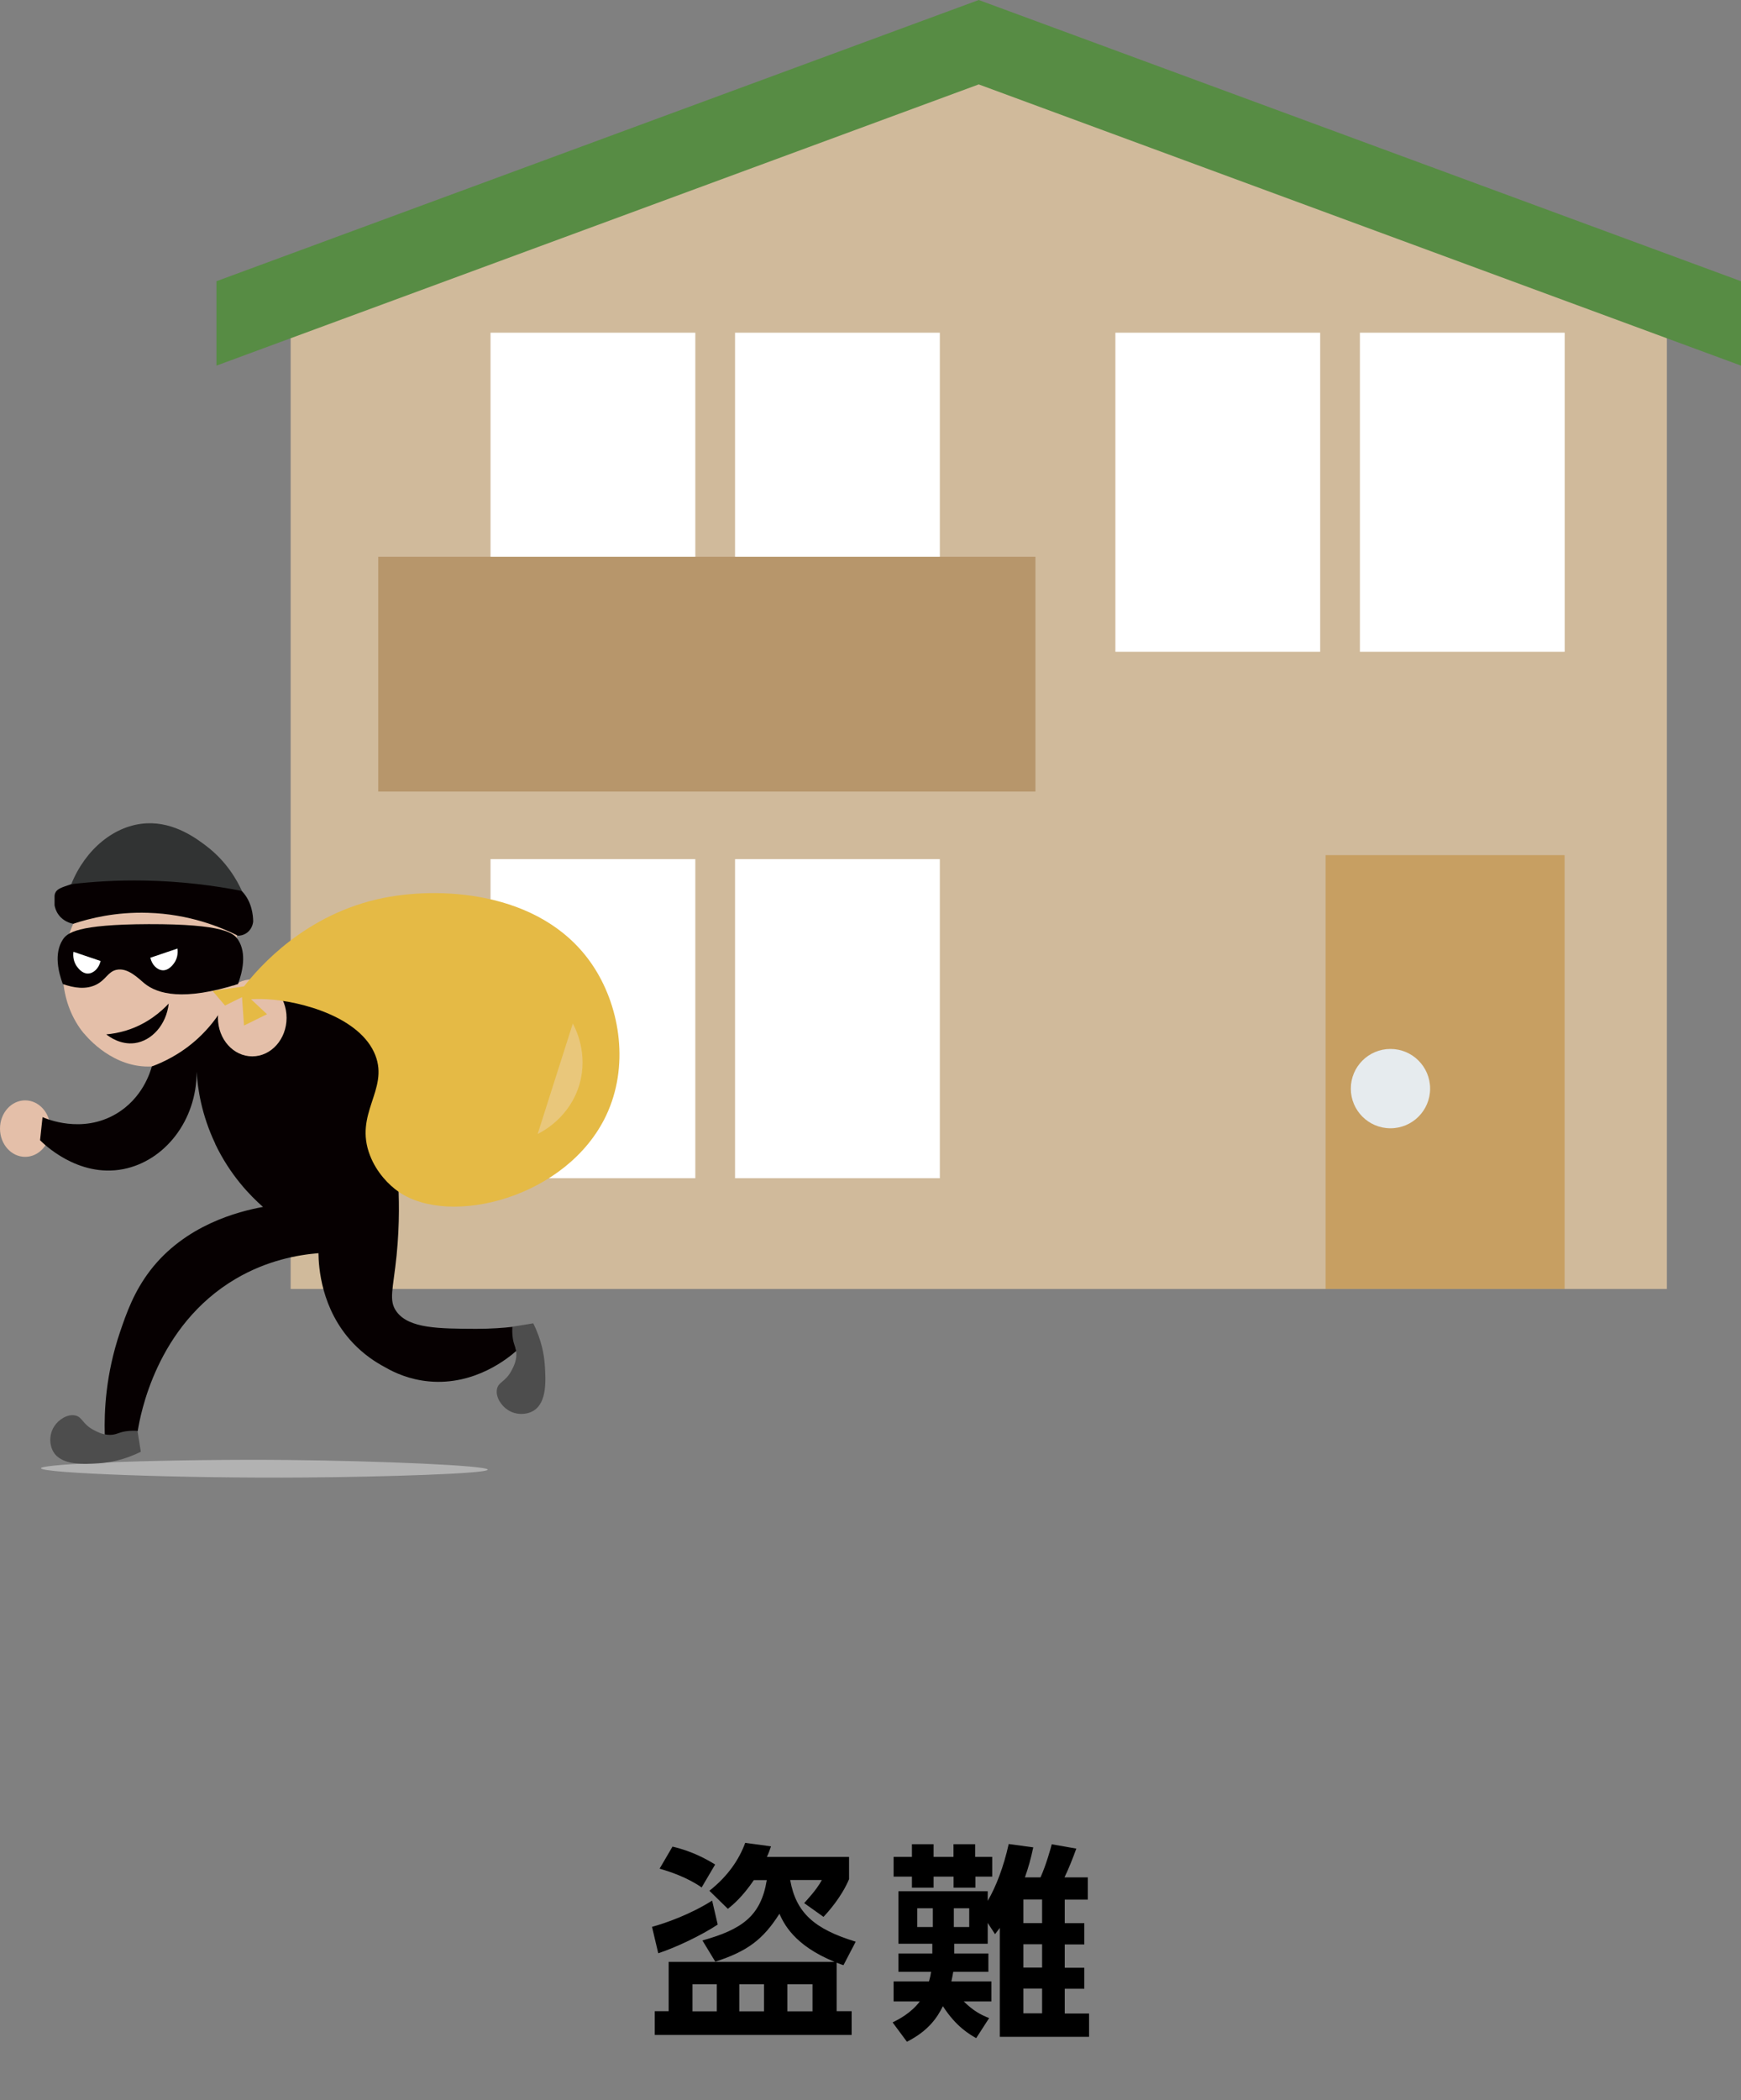
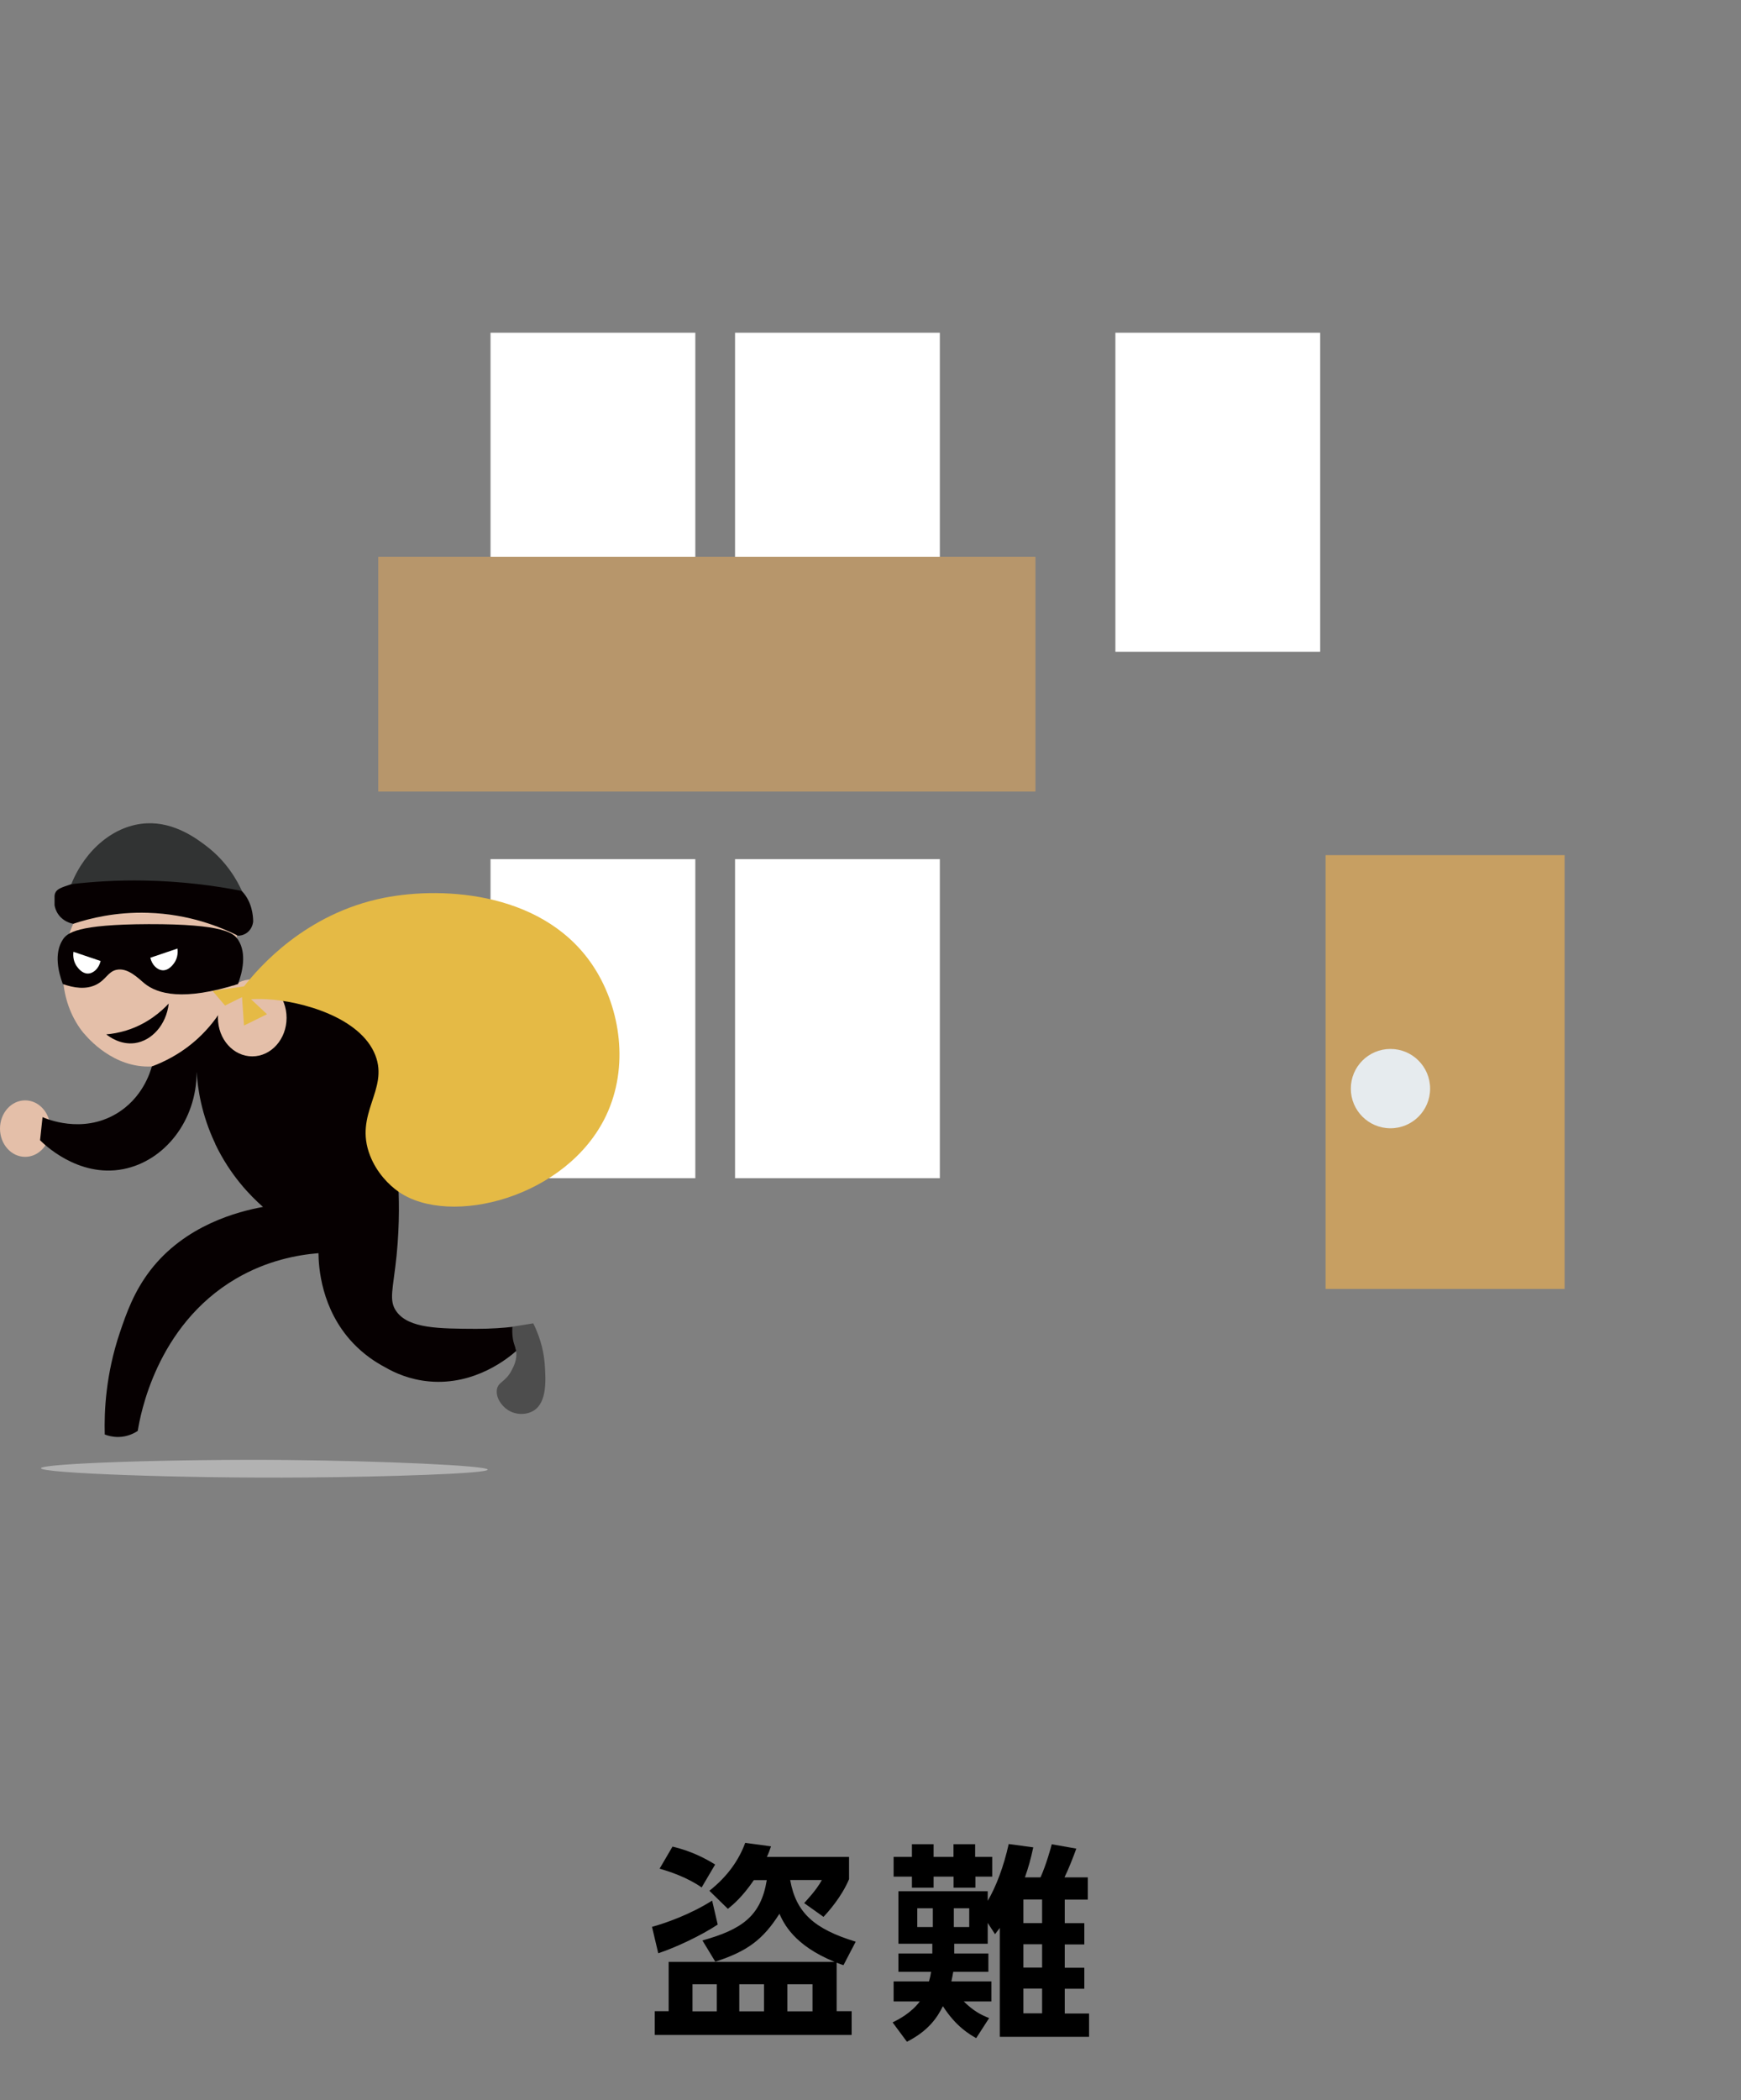
<svg xmlns="http://www.w3.org/2000/svg" id="b" width="209.05" height="252.06" viewBox="0 0 209.05 252.06">
  <rect x="0" y="0" width="209.05" height="252.06" fill="#808080" stroke="none" />
  <defs>
    <style>.d{fill:#fff;}.e{fill:#e9c77b;}.f{fill:#b2b2b2;}.g{fill:#4d4d4d;}.h{fill:#313333;}.i{fill:#e6ebee;}.j{fill:#c79f62;}.k{fill:#d0ba9b;}.l{fill:#578c44;}.m{fill:#e4bfa9;}.n{fill:#060001;}.o{fill:#b7966b;}.p{fill:#e5ba45;}</style>
  </defs>
  <g id="c">
    <g>
      <path d="M86.19,230.97c-2,1.32-5.02,2.75-7.15,3.45l-.75-3.17c1.65-.45,4.62-1.5,7.22-3.15l.67,2.88Zm-1.87,1.92c4.75-1.32,7.05-2.92,7.75-7.25h-1.55c-1.4,2.05-2.5,2.95-3.12,3.45l-2.22-2.17c2.22-1.75,3.57-3.75,4.3-5.75l3.1,.42c-.17,.47-.27,.8-.5,1.27h9.87v2.67c-.9,2.15-2.57,4-3.07,4.52l-2.32-1.65c.17-.2,1.52-1.6,2.12-2.77h-3.8c.7,3.9,2.85,5.87,7.87,7.4l-1.47,2.82c-.32-.1-.35-.12-.82-.3v5.82h1.8v2.85h-23.64v-2.85h1.67v-5.92h19.92c-4.92-2-6.12-4.67-6.62-5.77-1.97,3.1-3.85,4.5-7.7,5.75l-1.55-2.55Zm-3.57-11.27c2.15,.5,3.87,1.37,5.12,2.15l-1.62,2.75c-1.75-1.22-3.87-1.92-5.05-2.25l1.55-2.65Zm2.4,16.52v3.25h2.92v-3.25h-2.92Zm5.62,0v3.25h2.97v-3.25h-2.97Zm5.77,0v3.25h3.02v-3.25h-3.02Z" />
      <path d="M117.19,244.59c-.7-.4-2.37-1.32-3.97-3.82-.67,1.35-1.72,2.95-4.32,4.27l-1.72-2.32c.7-.35,2.17-1.08,3.27-2.52h-3.15v-2.4h4.25c.15-.55,.2-.78,.25-1.15h-3.92v-2.2h4.07v-1.17h-4.07v-6.3h10.72v1.15c1-1.7,1.92-4.1,2.52-6.82l2.95,.4c-.32,1.47-.55,2.3-1,3.6h1.87c.67-1.47,1.25-3.57,1.35-3.97l2.95,.52c-.38,1.05-.95,2.5-1.42,3.45h2.8v2.67h-2.77v2.83h2.35v2.55h-2.35v2.8h2.35v2.52h-2.35v2.97h2.92v2.8h-10.72v-13.07c-.32,.42-.35,.45-.57,.75l-.88-1.35v2.5h-4.02v1.17h4.1v2.2h-4.22c-.05,.32-.1,.55-.22,1.15h4.8v2.4h-3.32c1.2,1.17,2.05,1.6,3.05,2l-1.55,2.4Zm-5.1-21.74h2.4v-1.52h2.6v1.52h2.05v2.37h-2.02v1.33h-2.62v-1.33h-2.4v1.33h-2.6v-1.33h-2.2v-2.37h2.2v-1.52h2.6v1.52Zm-.08,6.17h-1.87v2.25h1.87v-2.25Zm4.37,0h-1.85v2.25h1.85v-2.25Zm8.75-1.05h-2.25v2.83h2.25v-2.83Zm0,5.37h-2.25v2.8h2.25v-2.8Zm0,5.32h-2.25v2.97h2.25v-2.97Z" />
    </g>
    <g>
      <g>
-         <polygon class="k" points="117.52 7.47 34.9 37.43 34.9 154.69 200.15 154.69 200.15 37.43 117.52 7.47" />
-         <polygon class="l" points="117.52 0 25.99 33.75 25.99 43.88 117.52 10.13 209.05 43.88 209.05 33.75 117.52 0" />
        <g>
          <rect class="d" x="133.93" y="39.93" width="24.59" height="38.29" />
-           <rect class="d" x="163.29" y="39.93" width="24.59" height="38.29" />
        </g>
        <g>
          <rect class="d" x="58.9" y="39.93" width="24.59" height="38.29" />
          <rect class="d" x="88.26" y="39.93" width="24.59" height="38.29" />
        </g>
        <g>
          <rect class="d" x="58.9" y="103.11" width="24.59" height="38.29" />
          <rect class="d" x="88.26" y="103.11" width="24.59" height="38.29" />
        </g>
        <g>
          <rect class="j" x="159.17" y="102.63" width="28.7" height="52.06" />
          <path class="i" d="M171.72,130.65c0,2.63-2.13,4.76-4.76,4.76s-4.76-2.13-4.76-4.76,2.13-4.76,4.76-4.76,4.76,2.13,4.76,4.76Z" />
        </g>
        <rect class="o" x="45.42" y="66.82" width="78.91" height="28.18" />
      </g>
      <g>
        <ellipse class="m" cx="3.02" cy="135.45" rx="3.02" ry="3.39" />
        <path class="m" d="M10.09,124.03c.43,.52,3.56,4.21,8.14,3.96,6.17-.33,9.06-7.46,9.41-8.35,1.61-4.14,.77-7.91,.35-9.41-1.36-.81-4.88-2.65-9.71-2.48-4.81,.17-8.19,2.23-9.49,3.13-2.04,4.59-1.56,9.68,1.29,13.16Z" />
        <path class="n" d="M25.85,137.27c-1.67-3.5-2.12-6.67-2.24-8.63,.01,5.85-3.85,10.7-8.8,11.67-5.5,1.08-9.7-3.16-10-3.47,.1-.92,.2-1.85,.3-2.77,.42,.19,4.71,2.04,8.83-.39,3.16-1.86,4.1-4.99,4.29-5.69,1.35-.5,3.47-1.47,5.54-3.37,2.64-2.43,3.85-5.12,4.38-6.57,4.55-1.04,7.83-.06,9.27,.49,9.16,3.47,10.71,14.84,10.8,15.62,.37,3.03-.05,5.58-.44,7.23,.14,2.15,.23,5.38-.16,9.29-.41,4.04-.99,5.4,0,6.74,1.49,2.03,5.09,2.04,9.54,2.06,1.85,0,3.37-.12,4.38-.24,.15,.97,.29,1.93,.44,2.9-.87,.77-4.9,4.16-10.46,3.65-2.33-.21-4.15-1.04-5.3-1.71-1.15-.61-2.55-1.53-3.86-2.92-3.81-4.05-4.1-9.11-4.12-10.76-2.48,.2-6.17,.86-9.94,3.08-9.57,5.63-11.47,16.45-11.76,18.25-.35,.23-1.19,.72-2.34,.73-.7,0-1.27-.16-1.62-.3-.08-2.82,.12-7.23,1.82-12.26,.8-2.36,1.68-4.85,3.61-7.39,4.2-5.5,10.64-7.13,13.57-7.66-1.51-1.33-3.93-3.78-5.74-7.57Z" />
        <ellipse class="m" cx="30.29" cy="122.16" rx="4.12" ry="4.62" />
        <path class="p" d="M25.52,118.92c.5,.59,1,1.17,1.5,1.76,.68-.34,1.36-.67,2.04-1.01,.08,1.14,.16,2.27,.24,3.41,.92-.45,1.84-.91,2.76-1.36-.64-.6-1.28-1.2-1.92-1.8,.43-.02,1.08-.04,1.85,0,4.27,.22,11.32,2.2,13.08,6.73,1.63,4.17-2.6,7-.64,12.03,.8,2.06,2.28,3.55,3.43,4.35,6.17,4.28,20.25,.72,24.93-9.17,2.76-5.85,1.69-12.75-1.35-17.58-5.76-9.16-18-9.97-25.32-8.53-9.46,1.87-15.06,8.39-16.82,10.63-1.26,.18-2.52,.37-3.78,.55Z" />
-         <path class="e" d="M68.78,122.84c.32,.59,1.87,3.59,.8,7.29-1.16,3.99-4.47,5.7-5.02,5.96" />
        <path class="f" d="M4.92,176.21c0,.59,16.73,1.23,31.83,1.11,9.12-.07,21.81-.45,21.81-.94,0-.5-13-1.05-24-1.16-13.93-.13-29.64,.42-29.64,.99Z" />
        <path class="n" d="M7.55,118.1c1.32,.47,2.77,.69,4.01,.07,1.17-.59,1.4-1.56,2.44-1.78,1.37-.29,2.64,1.06,3.34,1.63,1.59,1.29,4.68,2.14,11.24,.08,.52-1.42,1.08-3.68,0-5.33-.49-.75-1.64-1.88-10.73-1.86-8.64,.03-9.79,1.06-10.31,1.86-1.09,1.67-.51,3.95,0,5.33Z" />
        <path class="d" d="M18.05,114.94c.2,.88,.84,1.49,1.51,1.51,.7,.02,1.18-.64,1.33-.84,.54-.73,.45-1.56,.42-1.77-1.08,.37-2.17,.73-3.25,1.1Z" />
        <path class="d" d="M12.08,115.33c-.2,.88-.84,1.49-1.51,1.51-.7,.02-1.18-.64-1.33-.84-.54-.73-.45-1.56-.42-1.77,1.08,.37,2.17,.73,3.25,1.1Z" />
        <path class="n" d="M12.76,124.14c.34,.27,1.7,1.28,3.42,1.05,2.05-.28,3.79-2.2,4.08-4.75-.89,.95-2.57,2.45-5.09,3.23-.88,.27-1.7,.41-2.41,.47Z" />
        <path class="n" d="M8.79,110.87c2.01-.67,5.13-1.44,8.97-1.32,4.96,.15,8.74,1.71,10.82,2.75,.17,0,.66-.03,1.12-.39,.62-.49,.69-1.21,.7-1.33-.01-.68-.13-2.36-1.36-3.64-.76-.8-1.63-1.11-2.04-1.25-2.73-.97-4.69-.46-8.99-.53-1.99-.03-5.63-.21-7.72,.35-.42,.11-.29,.12-1.74,.61-1.1,.37-1.72,.54-1.93,1.08-.07,.19-.08,.37-.07,.48v.95c.04,.27,.16,.71,.48,1.15,.61,.84,1.52,1.05,1.77,1.09Z" />
        <path class="h" d="M8.56,106.11c2.6-.3,5.54-.49,8.77-.43,4.47,.08,8.42,.6,11.72,1.25-.57-1.25-1.81-3.52-4.28-5.4-1.11-.84-3.78-2.88-7.15-2.72-3.83,.18-7.36,3.09-9.06,7.3Z" />
        <path class="g" d="M61.97,162.13c.16,.99-.28,1.84-.53,2.32-.75,1.44-1.59,1.35-1.77,2.28-.17,.94,.51,1.98,1.33,2.5,.97,.62,2.24,.59,3.09,.06,1.61-1.01,1.44-3.7,1.33-5.43-.08-1.18-.36-2.98-1.39-5.04-.83,.13-1.66,.27-2.5,.4-.03,.34-.04,.84,.05,1.43,.12,.75,.31,.96,.39,1.47Z" />
-         <path class="g" d="M13.6,172.17c-.99,.16-1.84-.28-2.32-.53-1.44-.75-1.35-1.59-2.28-1.77-.94-.17-1.98,.51-2.5,1.33-.62,.97-.59,2.24-.06,3.09,1.01,1.61,3.7,1.44,5.43,1.33,1.18-.08,2.98-.36,5.04-1.39-.13-.83-.27-1.66-.4-2.5-.34-.03-.84-.04-1.43,.05-.75,.12-.96,.31-1.47,.39Z" />
      </g>
    </g>
  </g>
</svg>